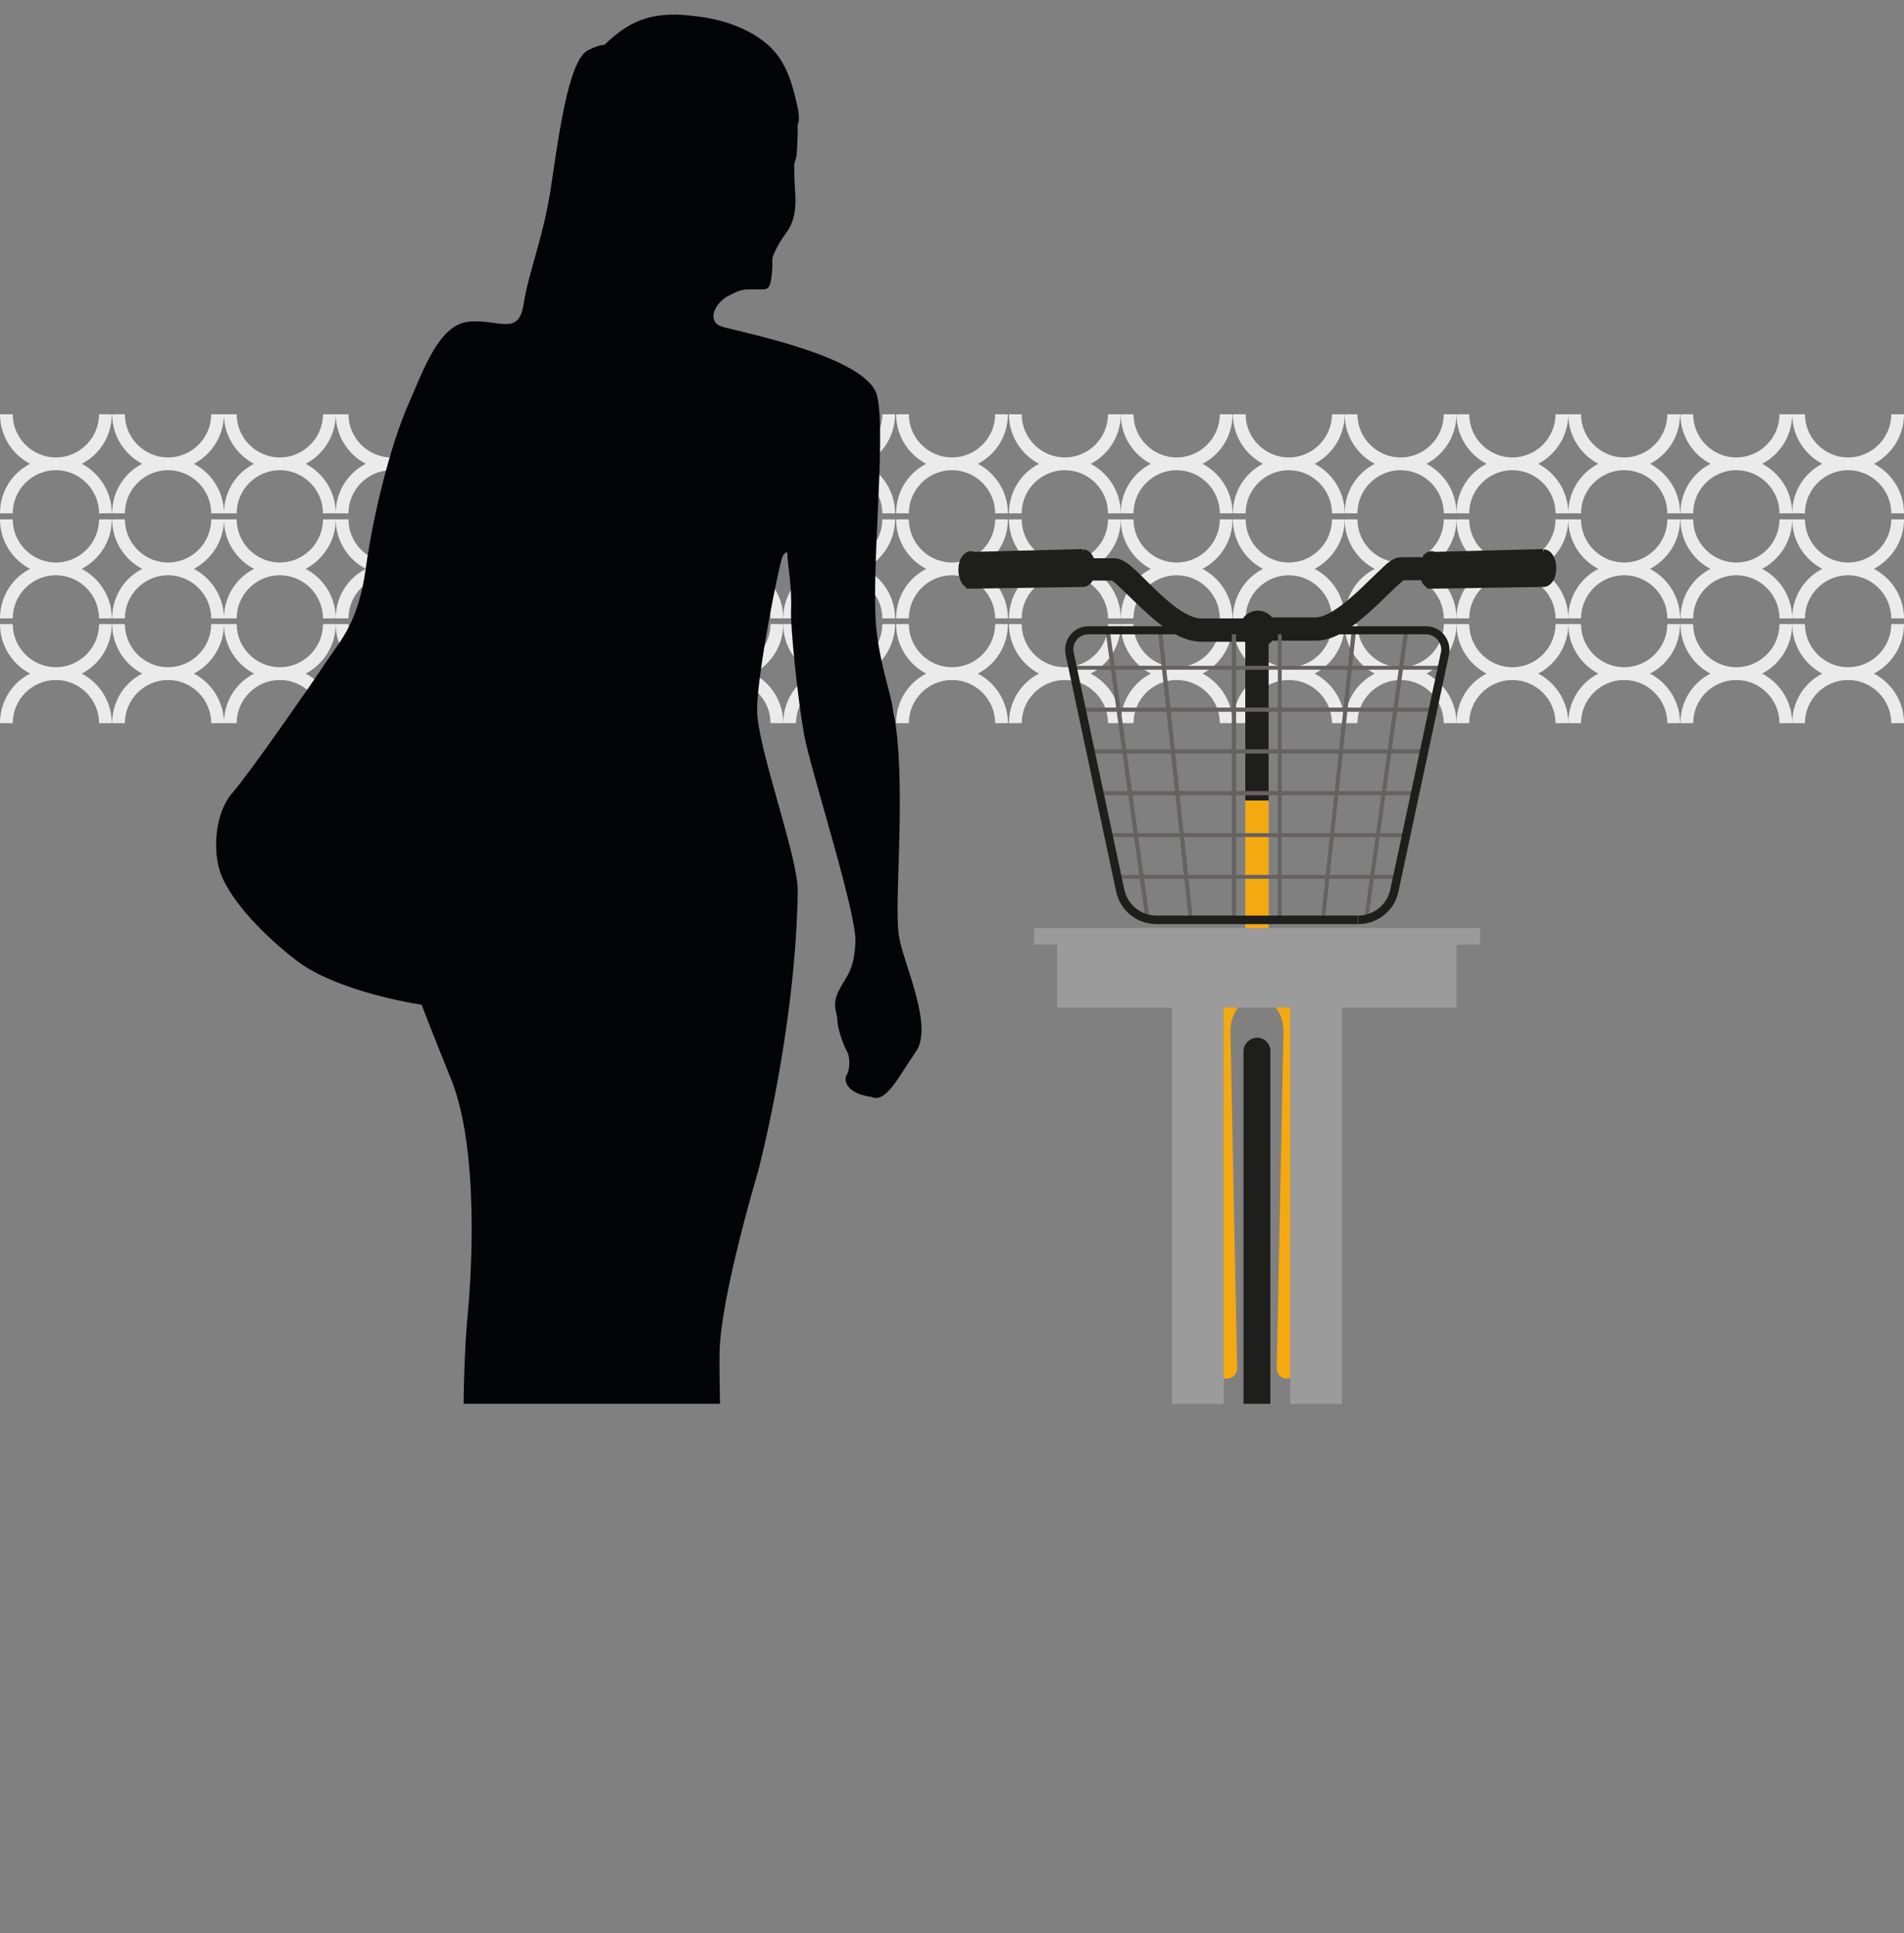
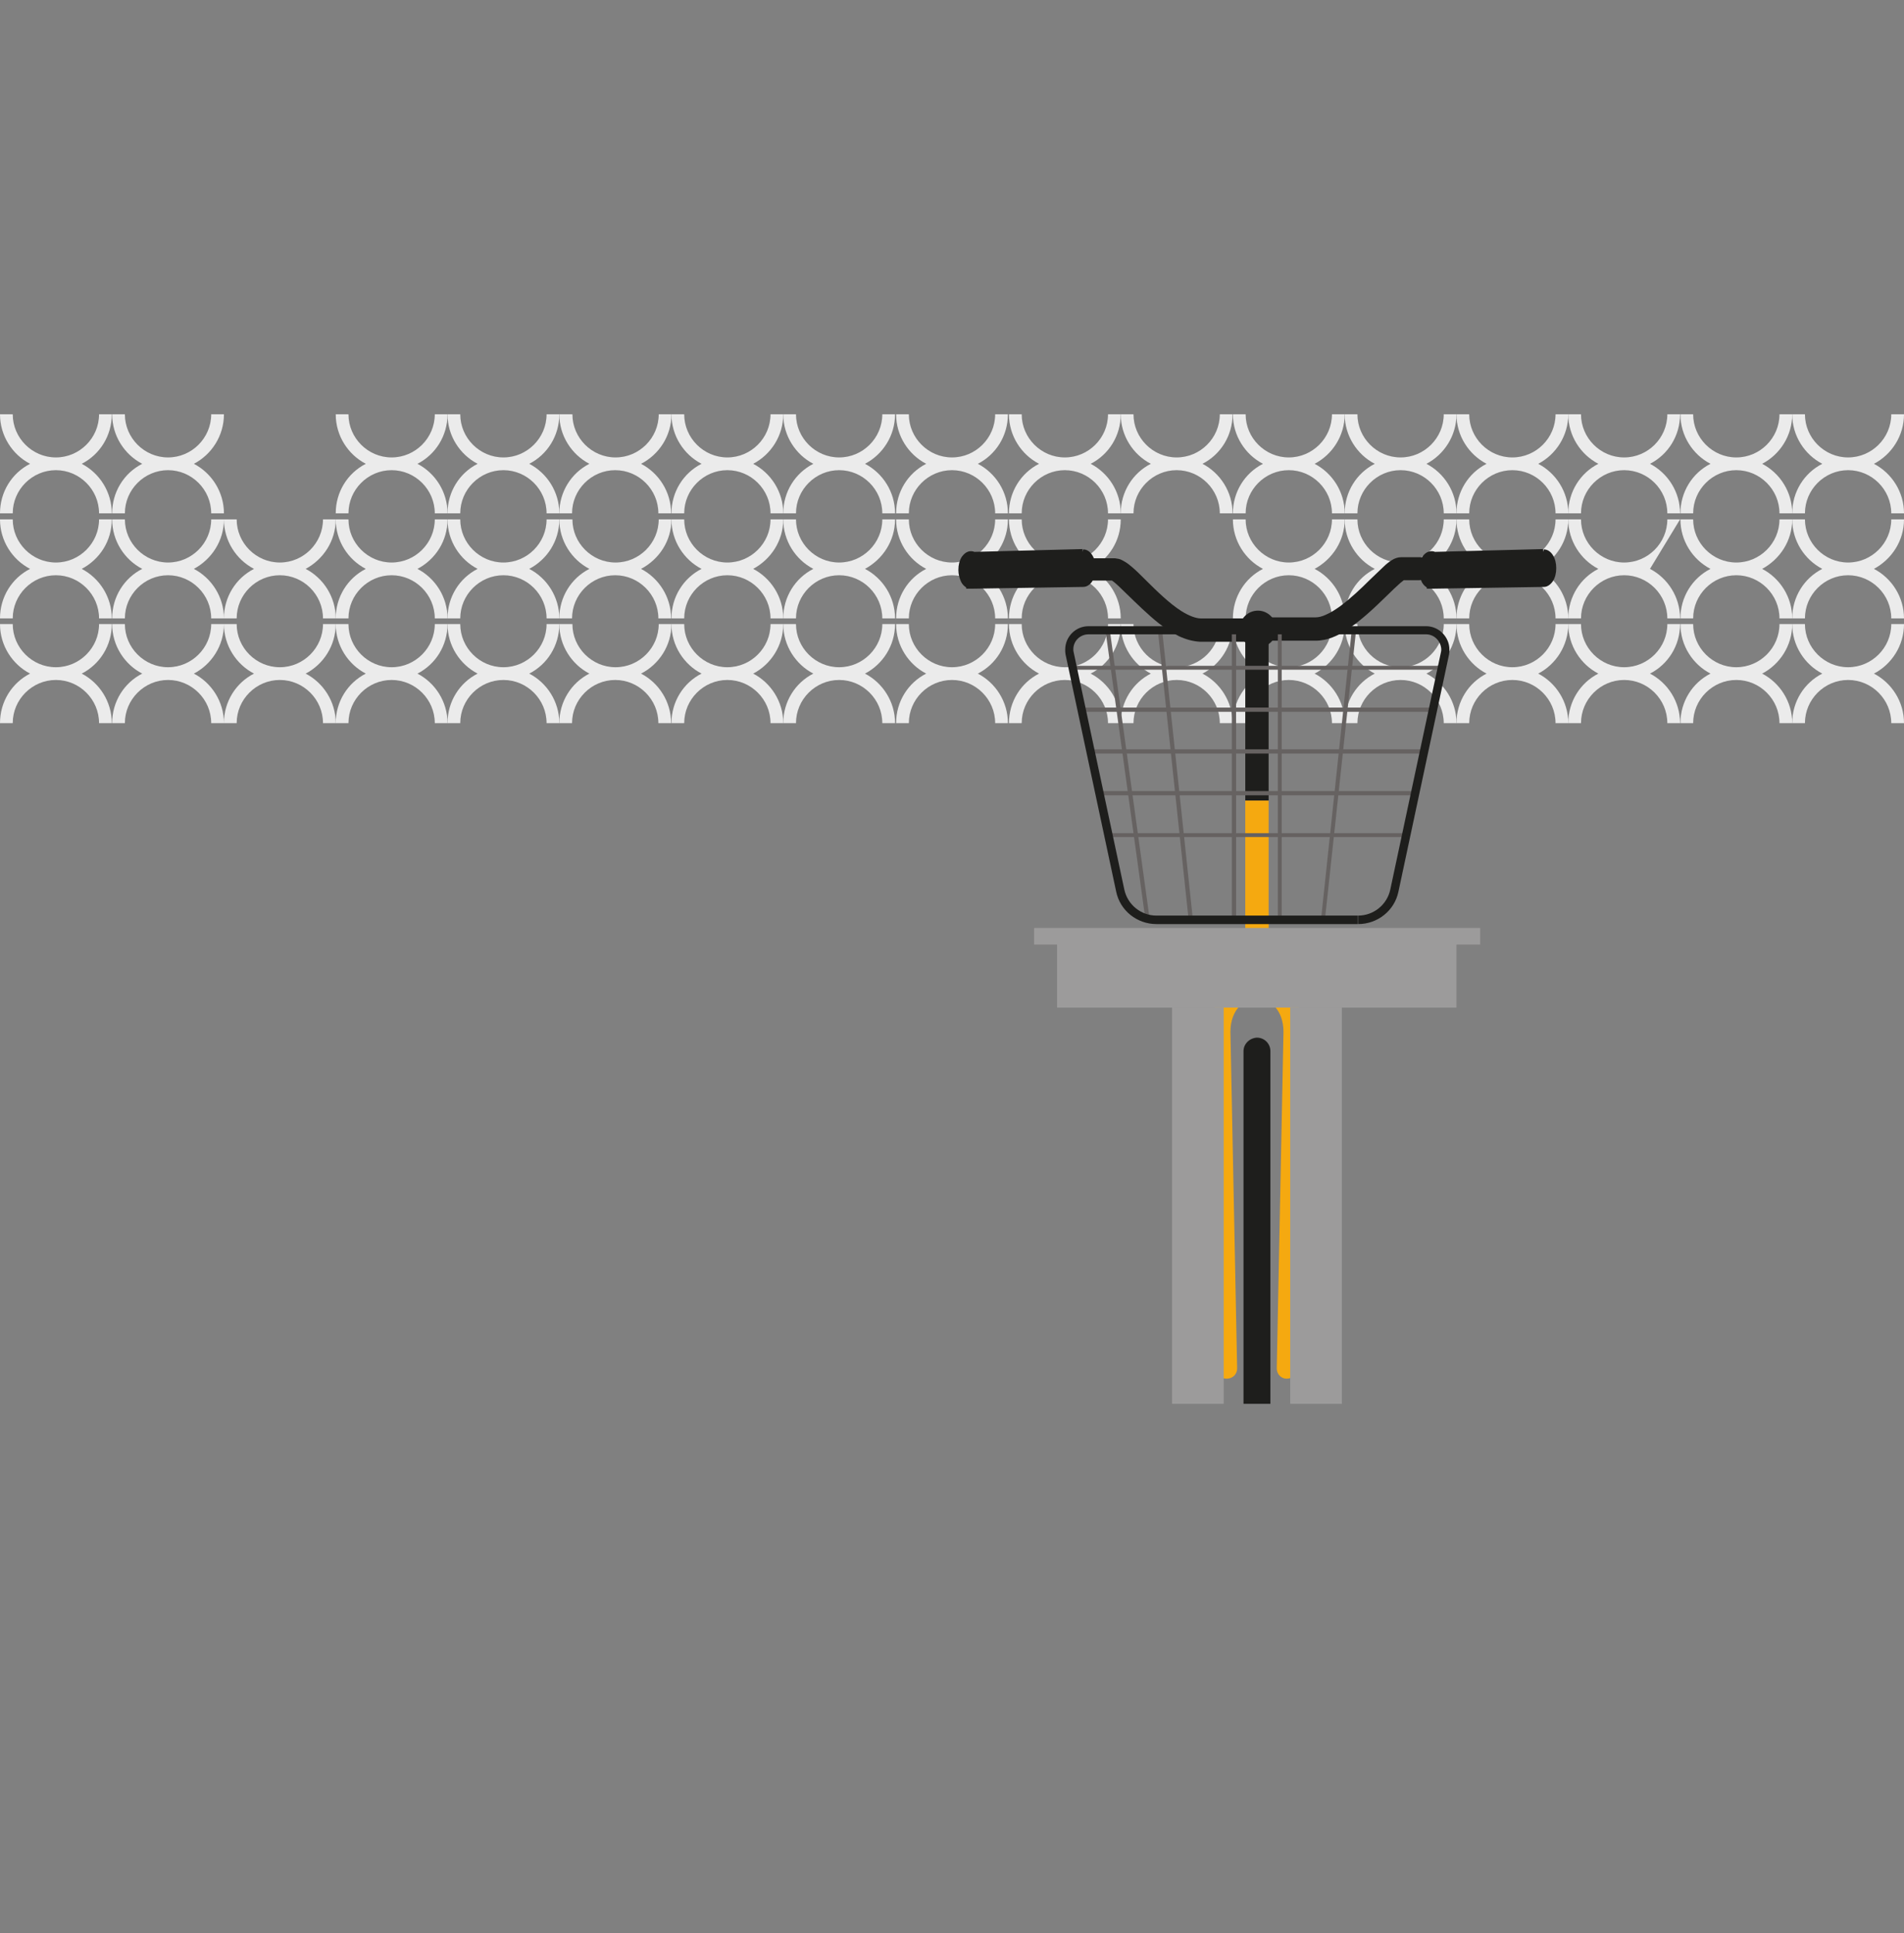
<svg xmlns="http://www.w3.org/2000/svg" xmlns:xlink="http://www.w3.org/1999/xlink" version="1.1" id="Capa_1" x="0px" y="0px" style="enable-background:new 0 0 600 600;" xml:space="preserve" viewBox="30.9 101.6 538.2 546.41">
  <rect x="30.9" y="101.6" width="538.2" height="546.41" fill="#808080" stroke="none" />
  <style type="text/css">
	.st0{fill:#FFFFFF;}
	.st1{fill:#F69F18;}
	.st2{fill:#F2F2F2;}
	.st3{fill:#C6C6C6;}
	.st4{fill:#F5A909;}
	.st5{clip-path:url(#SVGID_00000049928330290970588330000007292949716419641492_);}
	.st6{fill-rule:evenodd;clip-rule:evenodd;fill:#EDEDED;}
	.st7{fill:#B2B2B2;}
	.st8{fill:#EDEDED;}
	.st9{fill:#F7A400;}
	.st10{fill:none;stroke:#646160;stroke-width:0.432;stroke-miterlimit:10;}
	.st11{fill:none;stroke:#646160;stroke-width:0.358;stroke-miterlimit:10;}
	.st12{fill:#DDDCDB;}
	.st13{fill:#878787;}
	.st14{fill:#E74115;}
	.st15{fill:#F5A80A;}
	.st16{fill:#1D201D;}
	.st17{fill:#020203;}
	.st18{fill:#1E1E1C;}
	.st19{fill:#868686;}
	.st20{fill:#F69F1B;}
	.st21{fill:#1D1D1D;}
	.st22{fill:#646160;}
	.st23{fill:#F7A509;}
	.st24{fill:#585857;}
	.st25{fill:#1E1F1D;}
	.st26{fill:#EBEBEB;}
	.st27{fill:#067163;}
	.st28{fill:#EC734D;}
	.st29{fill:#E64317;}
	.st30{fill:none;}
	.st31{fill:#F7A40F;}
	.st32{clip-path:url(#SVGID_00000003800521495346612140000010306210893954358407_);}
	.st33{fill:#ECECEC;}
	.st34{clip-path:url(#SVGID_00000171714413563828721250000004953765144596370354_);fill:#1E1E1C;}
	.st35{clip-path:url(#SVGID_00000171714413563828721250000004953765144596370354_);fill:#F5A910;}
	.st36{clip-path:url(#SVGID_00000171714413563828721250000004953765144596370354_);fill:#666261;}
	.st37{clip-path:url(#SVGID_00000171714413563828721250000004953765144596370354_);fill:#9C9B9B;}
	.st38{clip-path:url(#SVGID_00000171714413563828721250000004953765144596370354_);fill:#030405;}
	.st39{fill:#D9D9D9;}
	.st40{fill:#C7C7C6;}
	.st41{fill:#030405;}
</style>
  <g>
    <g>
      <g>
        <g>
          <g>
            <path class="st26" d="M347.7,278h-3.6c0,6.7-5.5,12.2-12.2,12.2c-6.7,0-12.2-5.5-12.2-12.2h-3.6c0,6.1,3.5,11.4,8.5,14       c-5.1,2.6-8.5,7.9-8.5,14h3.6c0-6.7,5.5-12.2,12.2-12.2c6.7,0,12.2,5.5,12.2,12.2h3.6c0-6.1-3.5-11.4-8.5-14       C344.3,289.4,347.7,284.1,347.7,278z" />
          </g>
          <g>
            <path class="st26" d="M379.3,278h-3.6c0,6.7-5.5,12.2-12.2,12.2c-6.7,0-12.2-5.5-12.2-12.2h-3.6c0,6.1,3.5,11.4,8.5,14       c-5.1,2.6-8.5,7.9-8.5,14h3.6c0-6.7,5.5-12.2,12.2-12.2c6.7,0,12.2,5.5,12.2,12.2h3.6c0-6.1-3.5-11.4-8.5-14       C375.9,289.4,379.3,284.1,379.3,278z" />
          </g>
          <g>
            <path class="st26" d="M411,278h-3.6c0,6.7-5.5,12.2-12.2,12.2c-6.7,0-12.2-5.5-12.2-12.2h-3.6c0,6.1,3.5,11.4,8.5,14       c-5.1,2.6-8.5,7.9-8.5,14h3.6c0-6.7,5.5-12.2,12.2-12.2c6.7,0,12.2,5.5,12.2,12.2h3.6c0-6.1-3.5-11.4-8.5-14       C407.5,289.4,411,284.1,411,278z" />
          </g>
          <g>
            <path class="st26" d="M442.6,278H439c0,6.7-5.5,12.2-12.2,12.2c-6.7,0-12.2-5.5-12.2-12.2H411c0,6.1,3.5,11.4,8.5,14       c-5.1,2.6-8.5,7.9-8.5,14h3.6c0-6.7,5.5-12.2,12.2-12.2c6.7,0,12.2,5.5,12.2,12.2h3.6c0-6.1-3.5-11.4-8.5-14       C439.1,289.4,442.6,284.1,442.6,278z" />
          </g>
          <g>
            <path class="st26" d="M474.2,278h-3.6c0,6.7-5.5,12.2-12.2,12.2c-6.7,0-12.2-5.5-12.2-12.2h-3.6c0,6.1,3.5,11.4,8.5,14       c-5.1,2.6-8.5,7.9-8.5,14h3.6c0-6.7,5.5-12.2,12.2-12.2c6.7,0,12.2,5.5,12.2,12.2h3.6c0-6.1-3.5-11.4-8.5-14       C470.7,289.4,474.2,284.1,474.2,278z" />
          </g>
          <g>
            <path class="st26" d="M505.8,278h-3.6c0,6.7-5.5,12.2-12.2,12.2c-6.7,0-12.2-5.5-12.2-12.2h-3.6c0,6.1,3.5,11.4,8.5,14       c-5.1,2.6-8.5,7.9-8.5,14h3.6c0-6.7,5.5-12.2,12.2-12.2c6.7,0,12.2,5.5,12.2,12.2h3.6c0-6.1-3.5-11.4-8.5-14       C502.4,289.4,505.8,284.1,505.8,278z" />
          </g>
          <g>
            <path class="st26" d="M537.5,278h-3.6c0,6.7-5.5,12.2-12.2,12.2c-6.7,0-12.2-5.5-12.2-12.2h-3.6c0,6.1,3.5,11.4,8.5,14       c-5.1,2.6-8.5,7.9-8.5,14h3.6c0-6.7,5.5-12.2,12.2-12.2c6.7,0,12.2,5.5,12.2,12.2h3.6c0-6.1-3.5-11.4-8.5-14       C534,289.4,537.5,284.1,537.5,278z" />
          </g>
          <g>
            <path class="st26" d="M569.1,278h-3.6c0,6.7-5.5,12.2-12.2,12.2c-6.7,0-12.2-5.5-12.2-12.2h-3.6c0,6.1,3.5,11.4,8.5,14       c-5.1,2.6-8.5,7.9-8.5,14h3.6c0-6.7,5.5-12.2,12.2-12.2c6.7,0,12.2,5.5,12.2,12.2h3.6c0-6.1-3.5-11.4-8.5-14       C565.6,289.4,569.1,284.1,569.1,278z" />
          </g>
          <g>
            <path class="st26" d="M315.8,278h-3.6c0,6.7-5.5,12.2-12.2,12.2c-6.7,0-12.2-5.5-12.2-12.2h-3.6c0,6.1,3.5,11.4,8.5,14       c-5.1,2.6-8.5,7.9-8.5,14h3.6c0-6.7,5.5-12.2,12.2-12.2c6.7,0,12.2,5.5,12.2,12.2h3.6c0-6.1-3.5-11.4-8.5-14       C312.4,289.4,315.8,284.1,315.8,278z" />
          </g>
          <g>
            <path class="st26" d="M283.9,278h-3.6c0,6.7-5.5,12.2-12.2,12.2c-6.7,0-12.2-5.5-12.2-12.2h-3.6c0,6.1,3.5,11.4,8.5,14       c-5.1,2.6-8.5,7.9-8.5,14h3.6c0-6.7,5.5-12.2,12.2-12.2c6.7,0,12.2,5.5,12.2,12.2h3.6c0-6.1-3.5-11.4-8.5-14       C280.4,289.4,283.9,284.1,283.9,278z" />
          </g>
        </g>
        <g>
          <g>
            <path class="st26" d="M347.7,248.4h-3.6c0,6.7-5.5,12.2-12.2,12.2c-6.7,0-12.2-5.5-12.2-12.2h-3.6c0,6.1,3.5,11.4,8.5,14       c-5.1,2.6-8.5,7.9-8.5,14h3.6c0-6.7,5.5-12.2,12.2-12.2c6.7,0,12.2,5.5,12.2,12.2h3.6c0-6.1-3.5-11.4-8.5-14       C344.3,259.7,347.7,254.5,347.7,248.4z" />
          </g>
          <g>
-             <path class="st26" d="M379.3,248.4h-3.6c0,6.7-5.5,12.2-12.2,12.2c-6.7,0-12.2-5.5-12.2-12.2h-3.6c0,6.1,3.5,11.4,8.5,14       c-5.1,2.6-8.5,7.9-8.5,14h3.6c0-6.7,5.5-12.2,12.2-12.2c6.7,0,12.2,5.5,12.2,12.2h3.6c0-6.1-3.5-11.4-8.5-14       C375.9,259.7,379.3,254.5,379.3,248.4z" />
-           </g>
+             </g>
          <g>
            <path class="st26" d="M411,248.4h-3.6c0,6.7-5.5,12.2-12.2,12.2c-6.7,0-12.2-5.5-12.2-12.2h-3.6c0,6.1,3.5,11.4,8.5,14       c-5.1,2.6-8.5,7.9-8.5,14h3.6c0-6.7,5.5-12.2,12.2-12.2c6.7,0,12.2,5.5,12.2,12.2h3.6c0-6.1-3.5-11.4-8.5-14       C407.5,259.7,411,254.5,411,248.4z" />
          </g>
          <g>
            <path class="st26" d="M442.6,248.4H439c0,6.7-5.5,12.2-12.2,12.2c-6.7,0-12.2-5.5-12.2-12.2H411c0,6.1,3.5,11.4,8.5,14       c-5.1,2.6-8.5,7.9-8.5,14h3.6c0-6.7,5.5-12.2,12.2-12.2c6.7,0,12.2,5.5,12.2,12.2h3.6c0-6.1-3.5-11.4-8.5-14       C439.1,259.7,442.6,254.5,442.6,248.4z" />
          </g>
          <g>
            <path class="st26" d="M474.2,248.4h-3.6c0,6.7-5.5,12.2-12.2,12.2c-6.7,0-12.2-5.5-12.2-12.2h-3.6c0,6.1,3.5,11.4,8.5,14       c-5.1,2.6-8.5,7.9-8.5,14h3.6c0-6.7,5.5-12.2,12.2-12.2c6.7,0,12.2,5.5,12.2,12.2h3.6c0-6.1-3.5-11.4-8.5-14       C470.7,259.7,474.2,254.5,474.2,248.4z" />
          </g>
          <g>
-             <path class="st26" d="M505.8,248.4h-3.6c0,6.7-5.5,12.2-12.2,12.2c-6.7,0-12.2-5.5-12.2-12.2h-3.6c0,6.1,3.5,11.4,8.5,14       c-5.1,2.6-8.5,7.9-8.5,14h3.6c0-6.7,5.5-12.2,12.2-12.2c6.7,0,12.2,5.5,12.2,12.2h3.6c0-6.1-3.5-11.4-8.5-14       C502.4,259.7,505.8,254.5,505.8,248.4z" />
+             <path class="st26" d="M505.8,248.4h-3.6c0,6.7-5.5,12.2-12.2,12.2c-6.7,0-12.2-5.5-12.2-12.2h-3.6c0,6.1,3.5,11.4,8.5,14       c-5.1,2.6-8.5,7.9-8.5,14h3.6c0-6.7,5.5-12.2,12.2-12.2c6.7,0,12.2,5.5,12.2,12.2h3.6c0-6.1-3.5-11.4-8.5-14       z" />
          </g>
          <g>
            <path class="st26" d="M537.5,248.4h-3.6c0,6.7-5.5,12.2-12.2,12.2c-6.7,0-12.2-5.5-12.2-12.2h-3.6c0,6.1,3.5,11.4,8.5,14       c-5.1,2.6-8.5,7.9-8.5,14h3.6c0-6.7,5.5-12.2,12.2-12.2c6.7,0,12.2,5.5,12.2,12.2h3.6c0-6.1-3.5-11.4-8.5-14       C534,259.7,537.5,254.5,537.5,248.4z" />
          </g>
          <g>
            <path class="st26" d="M569.1,248.4h-3.6c0,6.7-5.5,12.2-12.2,12.2c-6.7,0-12.2-5.5-12.2-12.2h-3.6c0,6.1,3.5,11.4,8.5,14       c-5.1,2.6-8.5,7.9-8.5,14h3.6c0-6.7,5.5-12.2,12.2-12.2c6.7,0,12.2,5.5,12.2,12.2h3.6c0-6.1-3.5-11.4-8.5-14       C565.6,259.7,569.1,254.5,569.1,248.4z" />
          </g>
          <g>
            <path class="st26" d="M315.8,248.4h-3.6c0,6.7-5.5,12.2-12.2,12.2c-6.7,0-12.2-5.5-12.2-12.2h-3.6c0,6.1,3.5,11.4,8.5,14       c-5.1,2.6-8.5,7.9-8.5,14h3.6c0-6.7,5.5-12.2,12.2-12.2c6.7,0,12.2,5.5,12.2,12.2h3.6c0-6.1-3.5-11.4-8.5-14       C312.4,259.7,315.8,254.5,315.8,248.4z" />
          </g>
          <g>
            <path class="st26" d="M283.9,248.4h-3.6c0,6.7-5.5,12.2-12.2,12.2c-6.7,0-12.2-5.5-12.2-12.2h-3.6c0,6.1,3.5,11.4,8.5,14       c-5.1,2.6-8.5,7.9-8.5,14h3.6c0-6.7,5.5-12.2,12.2-12.2c6.7,0,12.2,5.5,12.2,12.2h3.6c0-6.1-3.5-11.4-8.5-14       C280.4,259.7,283.9,254.5,283.9,248.4z" />
          </g>
        </g>
        <g>
          <g>
            <path class="st26" d="M347.7,218.7h-3.6c0,6.7-5.5,12.2-12.2,12.2c-6.7,0-12.2-5.5-12.2-12.2h-3.6c0,6.1,3.5,11.4,8.5,14       c-5.1,2.6-8.5,7.9-8.5,14h3.6c0-6.7,5.5-12.2,12.2-12.2c6.7,0,12.2,5.5,12.2,12.2h3.6c0-6.1-3.5-11.4-8.5-14       C344.3,230.1,347.7,224.8,347.7,218.7z" />
          </g>
          <g>
            <path class="st26" d="M379.3,218.7h-3.6c0,6.7-5.5,12.2-12.2,12.2c-6.7,0-12.2-5.5-12.2-12.2h-3.6c0,6.1,3.5,11.4,8.5,14       c-5.1,2.6-8.5,7.9-8.5,14h3.6c0-6.7,5.5-12.2,12.2-12.2c6.7,0,12.2,5.5,12.2,12.2h3.6c0-6.1-3.5-11.4-8.5-14       C375.9,230.1,379.3,224.8,379.3,218.7z" />
          </g>
          <g>
            <path class="st26" d="M411,218.7h-3.6c0,6.7-5.5,12.2-12.2,12.2c-6.7,0-12.2-5.5-12.2-12.2h-3.6c0,6.1,3.5,11.4,8.5,14       c-5.1,2.6-8.5,7.9-8.5,14h3.6c0-6.7,5.5-12.2,12.2-12.2c6.7,0,12.2,5.5,12.2,12.2h3.6c0-6.1-3.5-11.4-8.5-14       C407.5,230.1,411,224.8,411,218.7z" />
          </g>
          <g>
            <path class="st26" d="M442.6,218.7H439c0,6.7-5.5,12.2-12.2,12.2c-6.7,0-12.2-5.5-12.2-12.2H411c0,6.1,3.5,11.4,8.5,14       c-5.1,2.6-8.5,7.9-8.5,14h3.6c0-6.7,5.5-12.2,12.2-12.2c6.7,0,12.2,5.5,12.2,12.2h3.6c0-6.1-3.5-11.4-8.5-14       C439.1,230.1,442.6,224.8,442.6,218.7z" />
          </g>
          <g>
            <path class="st26" d="M474.2,218.7h-3.6c0,6.7-5.5,12.2-12.2,12.2c-6.7,0-12.2-5.5-12.2-12.2h-3.6c0,6.1,3.5,11.4,8.5,14       c-5.1,2.6-8.5,7.9-8.5,14h3.6c0-6.7,5.5-12.2,12.2-12.2c6.7,0,12.2,5.5,12.2,12.2h3.6c0-6.1-3.5-11.4-8.5-14       C470.7,230.1,474.2,224.8,474.2,218.7z" />
          </g>
          <g>
            <path class="st26" d="M505.8,218.7h-3.6c0,6.7-5.5,12.2-12.2,12.2c-6.7,0-12.2-5.5-12.2-12.2h-3.6c0,6.1,3.5,11.4,8.5,14       c-5.1,2.6-8.5,7.9-8.5,14h3.6c0-6.7,5.5-12.2,12.2-12.2c6.7,0,12.2,5.5,12.2,12.2h3.6c0-6.1-3.5-11.4-8.5-14       C502.4,230.1,505.8,224.8,505.8,218.7z" />
          </g>
          <g>
            <path class="st26" d="M537.5,218.7h-3.6c0,6.7-5.5,12.2-12.2,12.2c-6.7,0-12.2-5.5-12.2-12.2h-3.6c0,6.1,3.5,11.4,8.5,14       c-5.1,2.6-8.5,7.9-8.5,14h3.6c0-6.7,5.5-12.2,12.2-12.2c6.7,0,12.2,5.5,12.2,12.2h3.6c0-6.1-3.5-11.4-8.5-14       C534,230.1,537.5,224.8,537.5,218.7z" />
          </g>
          <g>
            <path class="st26" d="M569.1,218.7h-3.6c0,6.7-5.5,12.2-12.2,12.2c-6.7,0-12.2-5.5-12.2-12.2h-3.6c0,6.1,3.5,11.4,8.5,14       c-5.1,2.6-8.5,7.9-8.5,14h3.6c0-6.7,5.5-12.2,12.2-12.2c6.7,0,12.2,5.5,12.2,12.2h3.6c0-6.1-3.5-11.4-8.5-14       C565.6,230.1,569.1,224.8,569.1,218.7z" />
          </g>
          <g>
            <path class="st26" d="M315.8,218.7h-3.6c0,6.7-5.5,12.2-12.2,12.2c-6.7,0-12.2-5.5-12.2-12.2h-3.6c0,6.1,3.5,11.4,8.5,14       c-5.1,2.6-8.5,7.9-8.5,14h3.6c0-6.7,5.5-12.2,12.2-12.2c6.7,0,12.2,5.5,12.2,12.2h3.6c0-6.1-3.5-11.4-8.5-14       C312.4,230.1,315.8,224.8,315.8,218.7z" />
          </g>
          <g>
            <path class="st26" d="M283.9,218.7h-3.6c0,6.7-5.5,12.2-12.2,12.2c-6.7,0-12.2-5.5-12.2-12.2h-3.6c0,6.1,3.5,11.4,8.5,14       c-5.1,2.6-8.5,7.9-8.5,14h3.6c0-6.7,5.5-12.2,12.2-12.2c6.7,0,12.2,5.5,12.2,12.2h3.6c0-6.1-3.5-11.4-8.5-14       C280.4,230.1,283.9,224.8,283.9,218.7z" />
          </g>
        </g>
      </g>
      <g>
        <g>
          <g>
            <path class="st26" d="M62.5,278h-3.6c0,6.7-5.5,12.2-12.2,12.2c-6.7,0-12.2-5.5-12.2-12.2h-3.6c0,6.1,3.5,11.4,8.5,14       c-5.1,2.6-8.5,7.9-8.5,14h3.6c0-6.7,5.5-12.2,12.2-12.2c6.7,0,12.2,5.5,12.2,12.2h3.6c0-6.1-3.5-11.4-8.5-14       C59.1,289.4,62.5,284.1,62.5,278z" />
          </g>
          <g>
            <path class="st26" d="M94.2,278h-3.6c0,6.7-5.5,12.2-12.2,12.2c-6.7,0-12.2-5.5-12.2-12.2h-3.6c0,6.1,3.5,11.4,8.5,14       c-5.1,2.6-8.5,7.9-8.5,14h3.6c0-6.7,5.5-12.2,12.2-12.2c6.7,0,12.2,5.5,12.2,12.2h3.6c0-6.1-3.5-11.4-8.5-14       C90.7,289.4,94.2,284.1,94.2,278z" />
          </g>
          <g>
            <path class="st26" d="M125.8,278h-3.6c0,6.7-5.5,12.2-12.2,12.2c-6.7,0-12.2-5.5-12.2-12.2h-3.6c0,6.1,3.5,11.4,8.5,14       c-5.1,2.6-8.5,7.9-8.5,14h3.6c0-6.7,5.5-12.2,12.2-12.2c6.7,0,12.2,5.5,12.2,12.2h3.6c0-6.1-3.5-11.4-8.5-14       C122.3,289.4,125.8,284.1,125.8,278z" />
          </g>
          <g>
            <path class="st26" d="M157.4,278h-3.6c0,6.7-5.5,12.2-12.2,12.2c-6.7,0-12.2-5.5-12.2-12.2h-3.6c0,6.1,3.5,11.4,8.5,14       c-5.1,2.6-8.5,7.9-8.5,14h3.6c0-6.7,5.5-12.2,12.2-12.2c6.7,0,12.2,5.5,12.2,12.2h3.6c0-6.1-3.5-11.4-8.5-14       C154,289.4,157.4,284.1,157.4,278z" />
          </g>
          <g>
            <path class="st26" d="M189,278h-3.6c0,6.7-5.5,12.2-12.2,12.2c-6.7,0-12.2-5.5-12.2-12.2h-3.6c0,6.1,3.5,11.4,8.5,14       c-5.1,2.6-8.5,7.9-8.5,14h3.6c0-6.7,5.5-12.2,12.2-12.2c6.7,0,12.2,5.5,12.2,12.2h3.6c0-6.1-3.5-11.4-8.5-14       C185.6,289.4,189,284.1,189,278z" />
          </g>
          <g>
            <path class="st26" d="M220.7,278h-3.6c0,6.7-5.5,12.2-12.2,12.2c-6.7,0-12.2-5.5-12.2-12.2H189c0,6.1,3.5,11.4,8.5,14       c-5.1,2.6-8.5,7.9-8.5,14h3.6c0-6.7,5.5-12.2,12.2-12.2c6.7,0,12.2,5.5,12.2,12.2h3.6c0-6.1-3.5-11.4-8.5-14       C217.2,289.4,220.7,284.1,220.7,278z" />
          </g>
          <g>
            <path class="st26" d="M252.3,278h-3.6c0,6.7-5.5,12.2-12.2,12.2c-6.7,0-12.2-5.5-12.2-12.2h-3.6c0,6.1,3.5,11.4,8.5,14       c-5.1,2.6-8.5,7.9-8.5,14h3.6c0-6.7,5.5-12.2,12.2-12.2c6.7,0,12.2,5.5,12.2,12.2h3.6c0-6.1-3.5-11.4-8.5-14       C248.8,289.4,252.3,284.1,252.3,278z" />
          </g>
        </g>
        <g>
          <g>
            <path class="st26" d="M62.5,248.4h-3.6c0,6.7-5.5,12.2-12.2,12.2c-6.7,0-12.2-5.5-12.2-12.2h-3.6c0,6.1,3.5,11.4,8.5,14       c-5.1,2.6-8.5,7.9-8.5,14h3.6c0-6.7,5.5-12.2,12.2-12.2c6.7,0,12.2,5.5,12.2,12.2h3.6c0-6.1-3.5-11.4-8.5-14       C59.1,259.7,62.5,254.5,62.5,248.4z" />
          </g>
          <g>
            <path class="st26" d="M94.2,248.4h-3.6c0,6.7-5.5,12.2-12.2,12.2c-6.7,0-12.2-5.5-12.2-12.2h-3.6c0,6.1,3.5,11.4,8.5,14       c-5.1,2.6-8.5,7.9-8.5,14h3.6c0-6.7,5.5-12.2,12.2-12.2c6.7,0,12.2,5.5,12.2,12.2h3.6c0-6.1-3.5-11.4-8.5-14       C90.7,259.7,94.2,254.5,94.2,248.4z" />
          </g>
          <g>
            <path class="st26" d="M125.8,248.4h-3.6c0,6.7-5.5,12.2-12.2,12.2c-6.7,0-12.2-5.5-12.2-12.2l-3.6,0c0,6.1,3.5,11.4,8.5,14       c-5.1,2.6-8.5,7.9-8.5,14h3.6c0-6.7,5.5-12.2,12.2-12.2c6.7,0,12.2,5.5,12.2,12.2h3.6c0-6.1-3.5-11.4-8.5-14       C122.3,259.7,125.8,254.5,125.8,248.4z" />
          </g>
          <g>
            <path class="st26" d="M157.4,248.4h-3.6c0,6.7-5.5,12.2-12.2,12.2c-6.7,0-12.2-5.5-12.2-12.2h-3.6c0,6.1,3.5,11.4,8.5,14       c-5.1,2.6-8.5,7.9-8.5,14h3.6c0-6.7,5.5-12.2,12.2-12.2c6.7,0,12.2,5.5,12.2,12.2h3.6c0-6.1-3.5-11.4-8.5-14       C154,259.7,157.4,254.5,157.4,248.4z" />
          </g>
          <g>
            <path class="st26" d="M189,248.4h-3.6c0,6.7-5.5,12.2-12.2,12.2c-6.7,0-12.2-5.5-12.2-12.2h-3.6c0,6.1,3.5,11.4,8.5,14       c-5.1,2.6-8.5,7.9-8.5,14h3.6c0-6.7,5.5-12.2,12.2-12.2c6.7,0,12.2,5.5,12.2,12.2h3.6c0-6.1-3.5-11.4-8.5-14       C185.6,259.7,189,254.5,189,248.4z" />
          </g>
          <g>
            <path class="st26" d="M220.7,248.4h-3.6c0,6.7-5.5,12.2-12.2,12.2c-6.7,0-12.2-5.5-12.2-12.2H189c0,6.1,3.5,11.4,8.5,14       c-5.1,2.6-8.5,7.9-8.5,14h3.6c0-6.7,5.5-12.2,12.2-12.2c6.7,0,12.2,5.5,12.2,12.2h3.6c0-6.1-3.5-11.4-8.5-14       C217.2,259.7,220.7,254.5,220.7,248.4z" />
          </g>
          <g>
            <path class="st26" d="M252.3,248.4h-3.6c0,6.7-5.5,12.2-12.2,12.2c-6.7,0-12.2-5.5-12.2-12.2h-3.6c0,6.1,3.5,11.4,8.5,14       c-5.1,2.6-8.5,7.9-8.5,14h3.6c0-6.7,5.5-12.2,12.2-12.2c6.7,0,12.2,5.5,12.2,12.2h3.6c0-6.1-3.5-11.4-8.5-14       C248.8,259.7,252.3,254.5,252.3,248.4z" />
          </g>
        </g>
        <g>
          <g>
            <path class="st26" d="M62.5,218.7h-3.6c0,6.7-5.5,12.2-12.2,12.2c-6.7,0-12.2-5.5-12.2-12.2h-3.6c0,6.1,3.5,11.4,8.5,14       c-5.1,2.6-8.5,7.9-8.5,14h3.6c0-6.7,5.5-12.2,12.2-12.2c6.7,0,12.2,5.5,12.2,12.2h3.6c0-6.1-3.5-11.4-8.5-14       C59.1,230.1,62.5,224.8,62.5,218.7z" />
          </g>
          <g>
            <path class="st26" d="M94.2,218.7h-3.6c0,6.7-5.5,12.2-12.2,12.2c-6.7,0-12.2-5.5-12.2-12.2h-3.6c0,6.1,3.5,11.4,8.5,14       c-5.1,2.6-8.5,7.9-8.5,14h3.6c0-6.7,5.5-12.2,12.2-12.2c6.7,0,12.2,5.5,12.2,12.2h3.6c0-6.1-3.5-11.4-8.5-14       C90.7,230.1,94.2,224.8,94.2,218.7z" />
          </g>
          <g>
-             <path class="st26" d="M125.8,218.7h-3.6c0,6.7-5.5,12.2-12.2,12.2c-6.7,0-12.2-5.5-12.2-12.2h-3.6c0,6.1,3.5,11.4,8.5,14       c-5.1,2.6-8.5,7.9-8.5,14h3.6c0-6.7,5.5-12.2,12.2-12.2c6.7,0,12.2,5.5,12.2,12.2h3.6c0-6.1-3.5-11.4-8.5-14       C122.3,230.1,125.8,224.8,125.8,218.7z" />
-           </g>
+             </g>
          <g>
            <path class="st26" d="M157.4,218.7h-3.6c0,6.7-5.5,12.2-12.2,12.2c-6.7,0-12.2-5.5-12.2-12.2h-3.6c0,6.1,3.5,11.4,8.5,14       c-5.1,2.6-8.5,7.9-8.5,14h3.6c0-6.7,5.5-12.2,12.2-12.2c6.7,0,12.2,5.5,12.2,12.2h3.6c0-6.1-3.5-11.4-8.5-14       C154,230.1,157.4,224.8,157.4,218.7z" />
          </g>
          <g>
            <path class="st26" d="M189,218.7h-3.6c0,6.7-5.5,12.2-12.2,12.2c-6.7,0-12.2-5.5-12.2-12.2h-3.6c0,6.1,3.5,11.4,8.5,14       c-5.1,2.6-8.5,7.9-8.5,14h3.6c0-6.7,5.5-12.2,12.2-12.2c6.7,0,12.2,5.5,12.2,12.2h3.6c0-6.1-3.5-11.4-8.5-14       C185.6,230.1,189,224.8,189,218.7z" />
          </g>
          <g>
            <path class="st26" d="M220.7,218.7h-3.6c0,6.7-5.5,12.2-12.2,12.2c-6.7,0-12.2-5.5-12.2-12.2H189c0,6.1,3.5,11.4,8.5,14       c-5.1,2.6-8.5,7.9-8.5,14h3.6c0-6.7,5.5-12.2,12.2-12.2c6.7,0,12.2,5.5,12.2,12.2h3.6c0-6.1-3.5-11.4-8.5-14       C217.2,230.1,220.7,224.8,220.7,218.7z" />
          </g>
          <g>
            <path class="st26" d="M252.3,218.7h-3.6c0,6.7-5.5,12.2-12.2,12.2c-6.7,0-12.2-5.5-12.2-12.2h-3.6c0,6.1,3.5,11.4,8.5,14       c-5.1,2.6-8.5,7.9-8.5,14h3.6c0-6.7,5.5-12.2,12.2-12.2c6.7,0,12.2,5.5,12.2,12.2h3.6c0-6.1-3.5-11.4-8.5-14       C248.8,230.1,252.3,224.8,252.3,218.7z" />
          </g>
        </g>
      </g>
    </g>
    <g>
      <defs>
        <rect id="SVGID_00000067958670411209257980000008163751282968008068_" x="76.9" y="101.6" width="492" height="396.8" />
      </defs>
      <clipPath id="SVGID_00000080897157299480225290000014868787787863504278_">
        <use xlink:href="#SVGID_00000067958670411209257980000008163751282968008068_" style="overflow:visible;" />
      </clipPath>
      <path style="clip-path:url(#SVGID_00000080897157299480225290000014868787787863504278_);fill:#1E1E1C;" d="M467.1,257.6    l-30.8,0.8c-0.3-0.1-0.5-0.2-0.8-0.2c-1.5,0-2.7,2-2.7,4.5c0,2.1,0.9,3.9,2.1,4.4v0.1l0.5,0l0.1,0l0.1,0l31.6-0.5    c1.5,0,2.7-2,2.7-4.5C469.8,259.6,468.6,257.6,467.1,257.6" />
      <path style="clip-path:url(#SVGID_00000080897157299480225290000014868787787863504278_);fill:#1E1E1C;" d="M467.1,257.6l0-0.8    l-30.8,0.8l0,0.8l0.4-0.7c-0.3-0.2-0.7-0.3-1.2-0.3c-1.1,0-2.1,0.8-2.6,1.7c-0.6,1-0.9,2.2-0.9,3.6c0,1.2,0.3,2.3,0.7,3.2    c0.4,0.9,1.1,1.6,2,2l0.3-0.8h-0.8v0.1v0.8l1.4,0l0-0.8l-0.1,0.8l0.1,0l0.1,0l0.1,0l31.5-0.5l0-0.8v0.8c1.1,0,2-0.8,2.6-1.7    c0.6-1,0.9-2.2,0.9-3.6c0-1.4-0.3-2.6-0.9-3.6c-0.6-1-1.5-1.7-2.6-1.7h0h0L467.1,257.6v0.8c0.4,0,0.8,0.2,1.2,0.9    c0.4,0.7,0.7,1.6,0.7,2.7c0,1.1-0.3,2.1-0.7,2.7c-0.4,0.7-0.9,0.9-1.2,0.9l-31.6,0.5l-0.1,0l0.1,0.8l0.1-0.8l-0.1,0l-0.1,0l-0.6,0    l0,0.8h0.8V267v-0.6l-0.5-0.2c-0.3-0.1-0.8-0.5-1.1-1.1c-0.3-0.6-0.5-1.5-0.5-2.5c0-1.1,0.3-2.1,0.7-2.7c0.4-0.7,0.9-0.9,1.2-0.9    l0.4,0.1l0.2,0.1l31-0.8L467.1,257.6v0.8V257.6z" />
      <path style="clip-path:url(#SVGID_00000080897157299480225290000014868787787863504278_);fill:#1E1E1C;" d="M336.9,257.6    l-30.8,0.8c-0.3-0.1-0.5-0.2-0.8-0.2c-1.5,0-2.7,2-2.7,4.5c0,2.1,0.9,3.9,2.1,4.4v0.1l0.5,0l0.1,0l0.1,0l31.6-0.5    c1.5,0,2.7-2,2.7-4.5C339.6,259.6,338.4,257.6,336.9,257.6" />
      <path style="clip-path:url(#SVGID_00000080897157299480225290000014868787787863504278_);fill:#1E1E1C;" d="M336.9,257.6l0-0.8    l-30.8,0.8l0,0.8l0.4-0.7c-0.3-0.2-0.7-0.3-1.2-0.3c-1.1,0-2,0.8-2.6,1.7c-0.6,1-0.9,2.2-0.9,3.6c0,1.2,0.3,2.3,0.7,3.2    c0.4,0.9,1.1,1.6,2,2l0.3-0.8h-0.8v0.1v0.8l1.4,0l0-0.8l-0.1,0.8l0.1,0l0.1,0l0.1,0l31.5-0.5l0-0.8v0.8c1.1,0,2.1-0.8,2.6-1.7    c0.6-1,0.9-2.2,0.9-3.6c0-1.4-0.3-2.6-0.9-3.6c-0.6-1-1.5-1.7-2.6-1.7h0h0L336.9,257.6v0.8c0.4,0,0.8,0.2,1.2,0.9    c0.4,0.7,0.7,1.6,0.7,2.7c0,1.1-0.3,2.1-0.7,2.7c-0.4,0.7-0.9,0.9-1.2,0.9h0l-31.6,0.5l-0.1,0l0.1,0.8l0.1-0.8l-0.1,0l-0.1,0    l-0.6,0l0,0.8h0.8V267v-0.6l-0.5-0.2c-0.3-0.1-0.8-0.5-1.1-1.1c-0.3-0.6-0.5-1.5-0.5-2.5c0-1.1,0.3-2.1,0.7-2.7    c0.4-0.7,0.9-0.9,1.2-0.9l0.4,0.1l0.2,0.1l31-0.8L336.9,257.6v0.8V257.6z" />
      <path style="clip-path:url(#SVGID_00000080897157299480225290000014868787787863504278_);fill:#1E1E1C;" d="M440,259.1h-13    c-1,0-1.6,0.3-2.1,0.5c-0.9,0.5-1.6,1-2.4,1.7c-1.3,1.2-2.8,2.7-4.5,4.3c-2.5,2.5-5.4,5.2-8.2,7.3c-1.4,1-2.8,1.9-4,2.4    c-1.2,0.6-2.3,0.8-3,0.8h-16.4c-1.8,0-3.3,1.5-3.3,3.3s1.5,3.3,3.3,3.3h16.4c3.3,0,6.3-1.4,9-3.2c4.1-2.7,7.9-6.4,11-9.4    c1.5-1.5,2.9-2.8,3.9-3.7c0.5-0.4,0.9-0.7,1.1-0.9l0.1-0.1l-0.1-0.2l0.1,0.2l0,0l-0.1-0.2l0.1,0.2l-0.8-1.8v2    c0.6,0,0.8-0.1,0.8-0.2l-0.8-1.8v2h13c1.8,0,3.3-1.5,3.3-3.3C443.3,260.6,441.8,259.1,440,259.1" />
      <path style="clip-path:url(#SVGID_00000080897157299480225290000014868787787863504278_);fill:#1E1E1C;" d="M333,265.7h13v-1.8    l-0.8,1.7c0,0,0.2,0.1,0.8,0.2v-1.8l-0.8,1.7l0.3,0.2c0.7,0.5,2.2,1.9,3.9,3.6c2.6,2.5,5.8,5.7,9.2,8.4c1.7,1.3,3.6,2.5,5.5,3.5    c1.9,0.9,4,1.5,6.1,1.6h16.4c1.8,0,3.3-1.5,3.3-3.3c0-1.8-1.5-3.3-3.3-3.3h-4.7h-11.6c-1.3,0-3.3-0.7-5.5-2.1    c-3.3-2.1-6.9-5.6-9.9-8.6c-1.5-1.5-2.9-2.9-4.1-3.9c-0.6-0.5-1.2-1-1.9-1.4c-0.3-0.2-0.7-0.4-1.1-0.6c-0.4-0.2-1-0.3-1.7-0.4h-13    c-1.8,0-3.3,1.5-3.3,3.3C329.7,264.2,331.1,265.7,333,265.7" />
      <path style="clip-path:url(#SVGID_00000080897157299480225290000014868787787863504278_);fill:#1E1E1C;" d="M391.7,279.4    c0,2.9-2.3,5.2-5.2,5.2c-2.9,0-5.2-2.3-5.2-5.2c0-2.9,2.3-5.2,5.2-5.2C389.3,274.2,391.7,276.6,391.7,279.4" />
      <polyline style="clip-path:url(#SVGID_00000080897157299480225290000014868787787863504278_);fill:#1E1E1C;" points="382.9,279.4     382.9,327.9 389.5,327.9 389.5,279.4   " />
      <polyline style="clip-path:url(#SVGID_00000080897157299480225290000014868787787863504278_);fill:#F5A910;" points="382.9,327.9     382.9,380.7 389.5,380.7 389.5,327.9   " />
      <polyline style="clip-path:url(#SVGID_00000080897157299480225290000014868787787863504278_);fill:#666261;" points="379.1,279.8     379.1,361.6 380.3,361.6 380.3,279.8   " />
      <polyline style="clip-path:url(#SVGID_00000080897157299480225290000014868787787863504278_);fill:#666261;" points="358.2,279.9     366.9,361.7 368.1,361.6 359.4,279.7   " />
      <polyline style="clip-path:url(#SVGID_00000080897157299480225290000014868787787863504278_);fill:#666261;" points="343.4,279.9     354.7,361.7 355.9,361.6 344.6,279.7   " />
      <polyline style="clip-path:url(#SVGID_00000080897157299480225290000014868787787863504278_);fill:#666261;" points="392.1,279.8     392.1,361.6 393.2,361.6 393.2,279.8   " />
      <polyline style="clip-path:url(#SVGID_00000080897157299480225290000014868787787863504278_);fill:#666261;" points="413,279.7     404.3,361.6 405.4,361.7 414.2,279.9   " />
-       <polyline style="clip-path:url(#SVGID_00000080897157299480225290000014868787787863504278_);fill:#666261;" points="427.8,279.7     416.5,361.6 417.6,361.7 429,279.9   " />
      <polyline style="clip-path:url(#SVGID_00000080897157299480225290000014868787787863504278_);fill:#666261;" points="334,290.9     438.3,290.9 438.3,289.8 334,289.8   " />
      <polyline style="clip-path:url(#SVGID_00000080897157299480225290000014868787787863504278_);fill:#666261;" points="336.7,302.8     435.7,302.8 435.7,301.6 336.7,301.6   " />
      <polyline style="clip-path:url(#SVGID_00000080897157299480225290000014868787787863504278_);fill:#666261;" points="339.3,314.6     433.1,314.6 433.1,313.4 339.3,313.4   " />
      <polyline style="clip-path:url(#SVGID_00000080897157299480225290000014868787787863504278_);fill:#666261;" points="341.9,326.4     430.5,326.4 430.5,325.2 341.9,325.2   " />
      <polyline style="clip-path:url(#SVGID_00000080897157299480225290000014868787787863504278_);fill:#666261;" points="344.5,338.2     427.9,338.2 427.9,337.1 344.5,337.1   " />
-       <polyline style="clip-path:url(#SVGID_00000080897157299480225290000014868787787863504278_);fill:#666261;" points="347.1,350     425.2,350 425.2,348.9 347.1,348.9   " />
      <path style="clip-path:url(#SVGID_00000080897157299480225290000014868787787863504278_);fill:#1E1E1C;" d="M414.7,361.6v-1.2    h-56.9c-4.4,0-8.2-3.1-9.1-7.4l-14.3-67c-0.1-0.3-0.1-0.6-0.1-0.9c0-2.3,1.9-4.2,4.3-4.2h95.4c2.4,0,4.2,2,4.3,4.2    c0,0.3,0,0.6-0.1,0.9l-14.3,67c-0.9,4.3-4.7,7.4-9.1,7.4V361.6v1.2c5.5,0,10.3-3.8,11.4-9.2l14.3-67c0.1-0.5,0.1-0.9,0.1-1.4    c0-3.5-2.9-6.6-6.6-6.6h-95.4c-3.7,0-6.6,3-6.6,6.6c0,0.5,0,0.9,0.1,1.4l14.3,67c1.1,5.4,5.9,9.2,11.4,9.2h56.9V361.6z" />
      <path style="clip-path:url(#SVGID_00000080897157299480225290000014868787787863504278_);fill:#1E1E1C;" d="M382.4,398.7v173.8    c0,2.1,1.7,3.8,3.8,3.8c2.1,0,3.8-1.7,3.8-3.8V398.7c0-2.1-1.7-3.8-3.8-3.8C384.1,395,382.4,396.7,382.4,398.7" />
      <path style="clip-path:url(#SVGID_00000080897157299480225290000014868787787863504278_);fill:#F5A910;" d="M380.6,488.4    l-1.9-95.2l-2.9,0.1h2.9c0-3.2,1-5.5,2.3-7c1.4-1.5,3.1-2.3,5.2-2.3c2.1,0,3.9,0.8,5.2,2.3c1.3,1.5,2.3,3.8,2.3,7h2.9l-2.9-0.1    l-1.9,95.2c0,1.6,1.2,2.9,2.8,2.9c1.6,0,2.9-1.2,2.9-2.8l1.9-95.2v0c0-4.4-1.4-8.2-3.8-10.8c-2.4-2.7-5.8-4.2-9.5-4.2    c-3.6,0-7.1,1.5-9.5,4.2c-2.4,2.7-3.8,6.5-3.8,10.8v0l1.9,95.2c0,1.6,1.3,2.8,2.9,2.8C379.4,491.3,380.6,490,380.6,488.4" />
      <rect x="323.2" y="363.9" style="clip-path:url(#SVGID_00000080897157299480225290000014868787787863504278_);fill:#9C9B9B;" width="126.1" height="4.7" />
      <rect x="329.7" y="368.5" style="clip-path:url(#SVGID_00000080897157299480225290000014868787787863504278_);fill:#9C9B9B;" width="112.9" height="17.9" />
      <rect x="362.2" y="386.4" style="clip-path:url(#SVGID_00000080897157299480225290000014868787787863504278_);fill:#9C9B9B;" width="14.6" height="190.2" />
      <rect x="395.6" y="386.4" style="clip-path:url(#SVGID_00000080897157299480225290000014868787787863504278_);fill:#9C9B9B;" width="14.6" height="190.2" />
      <rect x="351.1" y="576.6" style="clip-path:url(#SVGID_00000080897157299480225290000014868787787863504278_);fill:#9C9B9B;" width="70.2" height="2.4" />
-       <path style="clip-path:url(#SVGID_00000080897157299480225290000014868787787863504278_);fill:#030405;" d="M285.1,366.8    c-1.4-7.7,0.7-26.5,0-47.4c-0.7-20.9-4.2-23-6.3-38.4c-2.1-15.3,2.8-56.5,0-67.6c-2.8-11.2-39.7-18.1-43.9-19.5    c-4.2-1.4-2.1-6.3,1.4-8.4c3.7-2,4.6-2.1,6.8-2.1c1.2,0,2.3,0,3.5,0c1.6,0,2-1.2,2.2-2.4c0.2-1.1,0.3-2.2,0.4-3.4    c0.1-1.3-0.2-2.8,0.3-3.9c0.9-2.1,2.1-4.2,3.5-6.1c2.6-3.4,2.9-7.2,2.7-11.2c-0.2-2.6-0.3-5.2-0.3-7.9c0-1.1,0.6-2.2,0.7-3.2    c0.2-2.9,0.3-5.7,0.3-8.6c0.7-1,0.1-4.4-0.2-5.5c-1.9-8.3-4-14.5-11.1-19.1c-6.1-4-13-5.6-20.2-6.2c-6.5-0.6-12.6,0.3-18,4.1    c-1.9,1.3-3.6,2.8-5.2,4.3c-1.1,0-2.3,0.4-4.6,1.5c-5.6,2.8-8.4,25.1-10.5,39c-2.1,13.9-6.3,23.7-7.7,32.8    c-1.4,9.1-7,4.2-15.3,4.9c-8.4,0.7-12.6,12.6-17.4,23.7c-4.9,11.2-9.8,30.7-11.9,46c-2.1,15.3-7,20.2-11.2,26.5    c-4.2,6.3-21.6,31.4-26.5,37c-4.9,5.6-5.6,16-3.5,22.3c2.1,6.3,9.8,16,21.6,25.1c11.5,8.8,34,12.3,35.4,12.5    c0.6,1.7,2.6,6.9,8.5,21.5c7.6,19.6,5.7,53.6,4.5,66.1c-1.2,12.5-2,39.9,0.2,57.5c2.1,17.6,21.6,36.5,22.6,41.8    c1,5.3-3.5,21.1-3.3,21.9c0.2,0.8,3.1,1.4,6.8,1.4c3.7,0-2.9,49.1-1.4,51.2c1.6,2.1,11.9,0.8,15.2-2.7c3.3-3.5,10-3.1,16.8-2.5    c6.8,0.6,11.7-9.6,11.7-9.6c-3.3-2.2-11.9-1-16.4-2.2c-4.5-1.2-9-7.6-9-7.6s0.2-23.1,1.4-26.6c1.2-3.5,4.1-4.7,4.1-4.7    c6.4-15.4,20.5-48.1,22.1-62.1c1.6-14.1,0.2-29.3,0.4-45c0.2-15.6,10.8-51,10.8-51s10.7-39.9,11.3-79.5    c0.2-9.4-11.5-40.8-11.5-51.2c0-10.4,6.4-42,7.2-43.4c0.8-1.4,1.4-1.6,1.4-0.4c0,2.8,1.3,8.7,1,15.6c-0.2,4.6,1.8,24.6,3.7,35.2    c2,10.6,14.9,50.4,14.5,58.6c-0.4,8.2-2.5,9.4-4.7,13.7c-2.1,4.3-0.4,6.1-0.4,8.4c0,2.3,1.8,7.2,2.7,8.8c1,1.6,0.8,5.3,0,6.5    c-0.8,1.2-0.4,3.3,1.8,4.7c2.2,1.4,5,1.6,5,1.6c4.2,2.1,7.7-5.6,12.6-12.6C294.9,391.9,286.5,374.4,285.1,366.8" />
    </g>
  </g>
</svg>